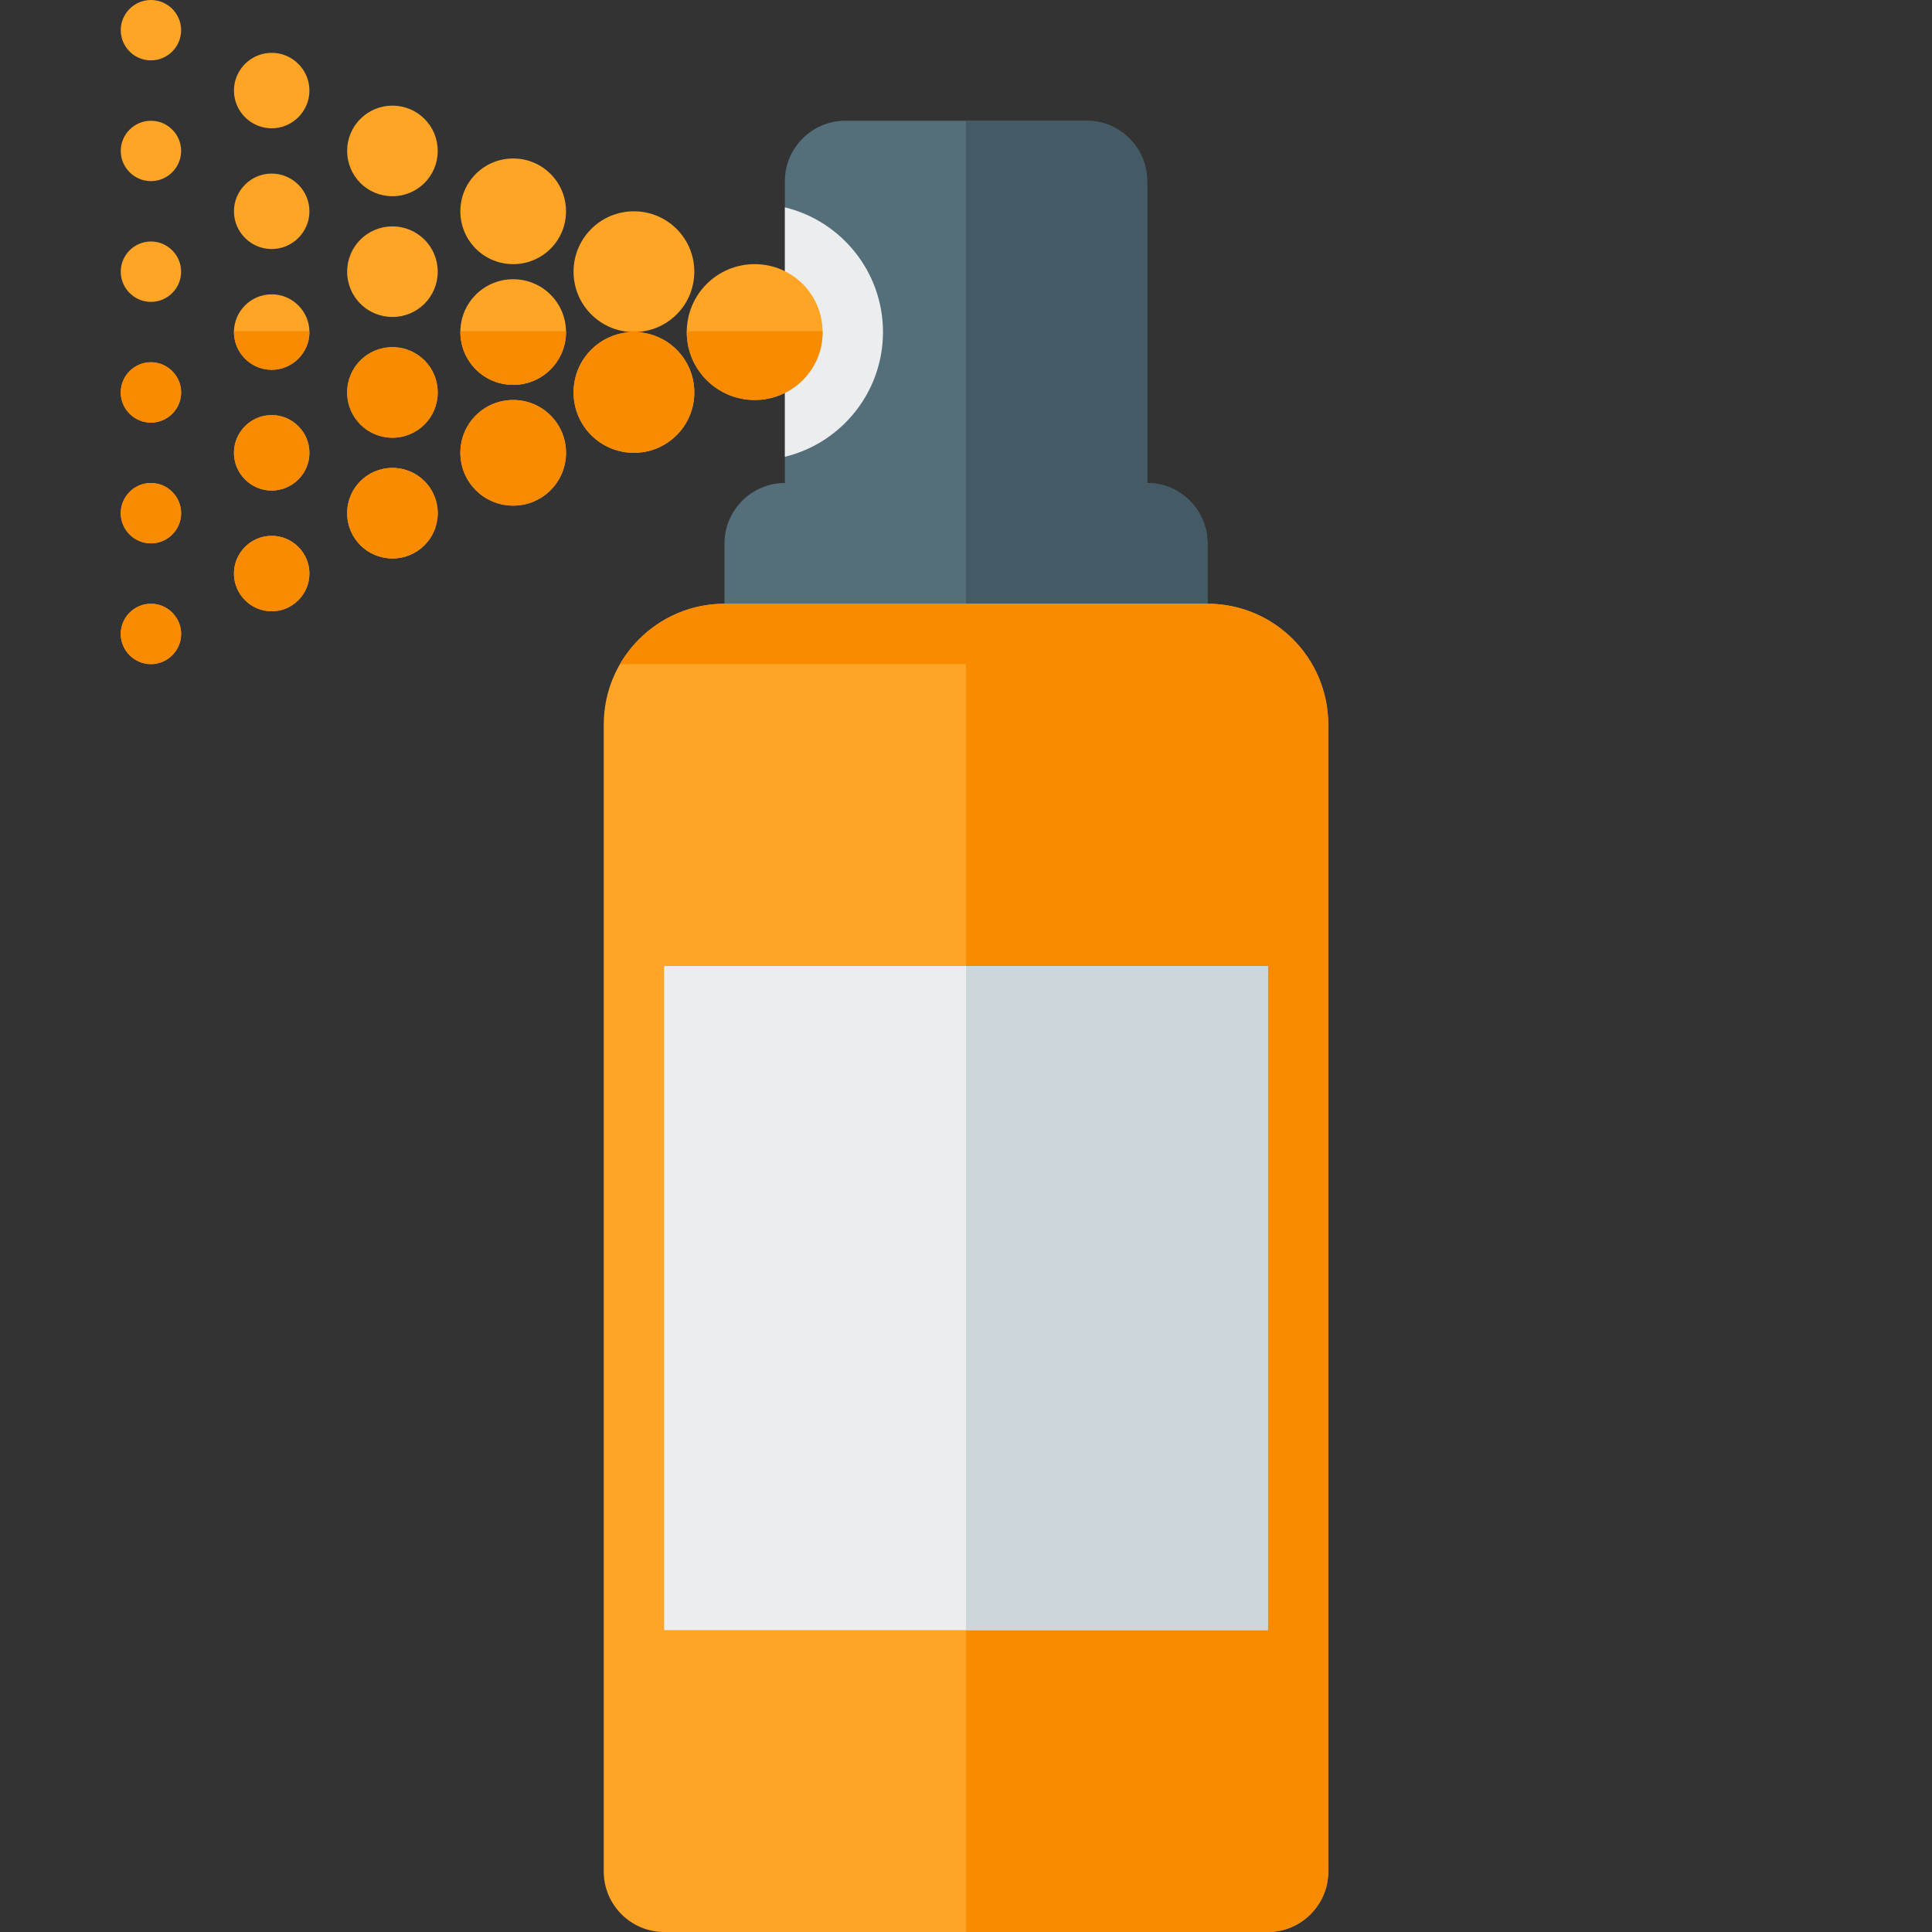
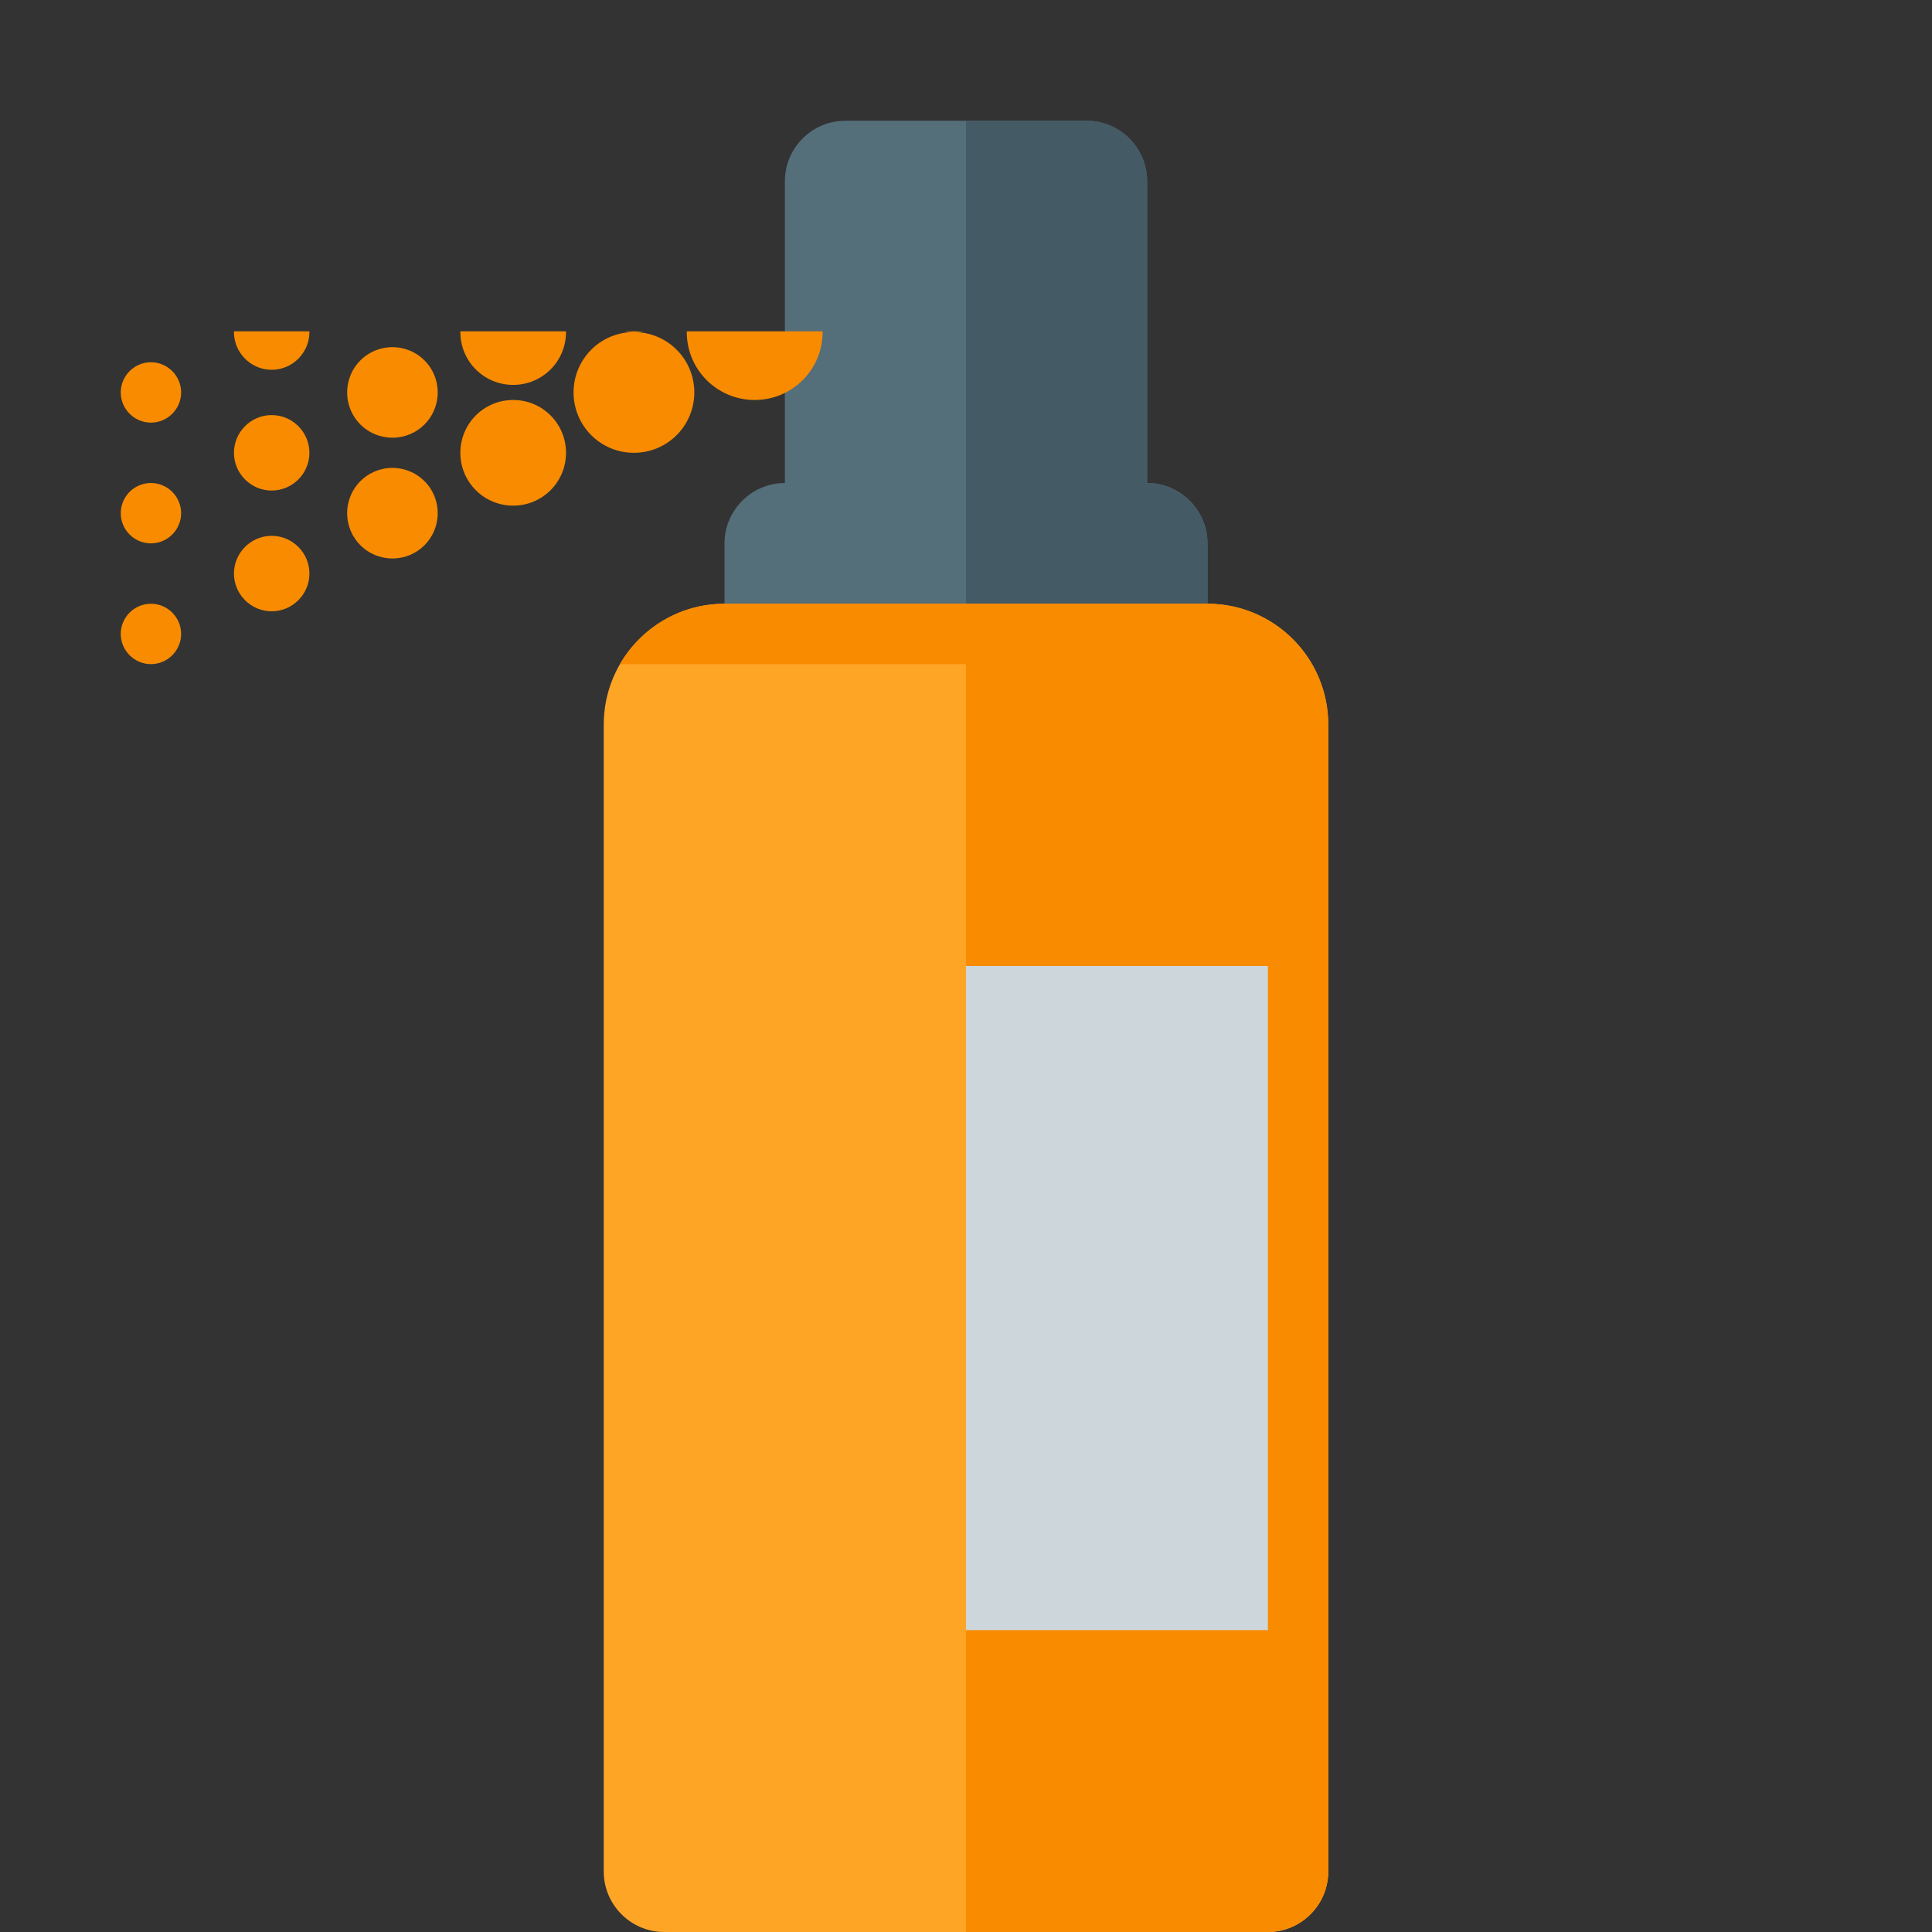
<svg xmlns="http://www.w3.org/2000/svg" version="1.1" viewBox="0 0 512 512">
  <rect x="0" y="0" width="512" height="512" fill="#333333" stroke="none" />
  <g>
    <path d="M224,32l64,0c8.8,0 16,7.2 16,16l0,80l0,0c8.8,0 16,7.2 16,16l0,16l-128,0l0,-16c0,-8.8 7.2,-16 16,-16l0,0l0,-80c0,-8.8 7.2,-16 16,-16z" fill="#546e7a" />
-     <path d="M208,121.05l0,-66.1c14.9,3.6 26,17.05 26,33.05c0,16 -11.1,29.45 -26,33.05z" fill="#ebedef" />
    <path d="M256,32l32,0c8.8,0 16,7.2 16,16l0,80l0,0c8.8,0 16,7.2 16,16l0,16l-64,0z" fill="#445a64" />
    <path d="M192,160l128,0c17.65,0 32,14.35 32,32l0,304c0,8.8 -7.2,16 -16,16l-160,0c-8.8,0 -16,-7.2 -16,-16l0,-304c0,-17.65 14.35,-32 32,-32z" fill="#ffa526" />
    <path d="M192,160l128,0c17.65,0 32,14.35 32,32l0,304c0,8.8 -7.2,16 -16,16l-80,0l0,-336l-91.7,0c5.55,-9.55 15.9,-16 27.7,-16z" fill="#f98b00" />
-     <polygon points="176,256 336,256 336,432 176,432" fill="#ebedef" />
    <polygon points="256,256 336,256 336,432 256,432" fill="#cdd7db" />
-     <path d="M200,70c-9.95,0 -18,8.05 -18,18c0,9.95 8.05,18 18,18c9.95,0 18,-8.05 18,-18c0,-9.95 -8.05,-18 -18,-18z M40,160c-4.4,0 -8,3.6 -8,8c0,4.4 3.6,8 8,8c4.4,0 8,-3.6 8,-8c0,-4.4 -3.6,-8 -8,-8z M40,0c-4.4,0 -8,3.6 -8,8c0,4.4 3.6,8 8,8c4.4,0 8,-3.6 8,-8c0,-4.4 -3.6,-8 -8,-8z M40,32c-4.4,0 -8,3.6 -8,8c0,4.4 3.6,8 8,8c4.4,0 8,-3.6 8,-8c0,-4.4 -3.6,-8 -8,-8z M40,64c-4.4,0 -8,3.6 -8,8c0,4.4 3.6,8 8,8c4.4,0 8,-3.6 8,-8c0,-4.4 -3.6,-8 -8,-8z M40,96c-4.4,0 -8,3.6 -8,8c0,4.4 3.6,8 8,8c4.4,0 8,-3.6 8,-8c0,-4.4 -3.6,-8 -8,-8z M40,128c-4.4,0 -8,3.6 -8,8c0,4.4 3.6,8 8,8c4.4,0 8,-3.6 8,-8c0,-4.4 -3.6,-8 -8,-8z M72,142c5.5,0 10,4.5 10,10c0,5.5 -4.5,10 -10,10c-5.5,0 -10,-4.5 -10,-10c0,-5.5 4.5,-10 10,-10z M72,110c5.5,0 10,4.5 10,10c0,5.5 -4.5,10 -10,10c-5.5,0 -10,-4.5 -10,-10c0,-5.5 4.5,-10 10,-10z M72,78c5.5,0 10,4.5 10,10c0,5.5 -4.5,10 -10,10c-5.5,0 -10,-4.5 -10,-10c0,-5.5 4.5,-10 10,-10z M72,46c5.5,0 10,4.5 10,10c0,5.5 -4.5,10 -10,10c-5.5,0 -10,-4.5 -10,-10c0,-5.5 4.5,-10 10,-10z M72,14c5.5,0 10,4.5 10,10c0,5.5 -4.5,10 -10,10c-5.5,0 -10,-4.5 -10,-10c0,-5.5 4.5,-10 10,-10z M104,124c-6.65,0 -12,5.35 -12,12c0,6.65 5.35,12 12,12c6.65,0 12,-5.35 12,-12c0,-6.65 -5.35,-12 -12,-12z M104,92c-6.65,0 -12,5.35 -12,12c0,6.65 5.35,12 12,12c6.65,0 12,-5.35 12,-12c0,-6.65 -5.35,-12 -12,-12z M104,60c-6.65,0 -12,5.35 -12,12c0,6.65 5.35,12 12,12c6.65,0 12,-5.35 12,-12c0,-6.65 -5.35,-12 -12,-12z M104,28c-6.65,0 -12,5.35 -12,12c0,6.65 5.35,12 12,12c6.65,0 12,-5.35 12,-12c0,-6.65 -5.35,-12 -12,-12z M136,106c-7.75,0 -14,6.25 -14,14c0,7.75 6.25,14 14,14c7.75,0 14,-6.25 14,-14c0,-7.75 -6.25,-14 -14,-14z M136,42c-7.75,0 -14,6.25 -14,14c0,7.75 6.25,14 14,14c7.75,0 14,-6.25 14,-14c0,-7.75 -6.25,-14 -14,-14z M136,74c-7.75,0 -14,6.25 -14,14c0,7.75 6.25,14 14,14c7.75,0 14,-6.25 14,-14c0,-7.75 -6.25,-14 -14,-14z M168,88c-8.85,0 -16,7.15 -16,16c0,8.85 7.15,16 16,16c8.85,0 16,-7.15 16,-16c0,-8.85 -7.15,-16 -16,-16z M168,56c-8.85,0 -16,7.15 -16,16c0,8.85 7.15,16 16,16c8.85,0 16,-7.15 16,-16c0,-8.85 -7.15,-16 -16,-16z" fill="#ffa526" />
    <path d="M182,87.8l0,0.2c0,9.95 8.05,18 18,18c9.95,0 18,-8.05 18,-18l0,-0.2z M62,87.8l20,0l0,0.2c0,5.5 -4.5,10 -10,10c-5.5,0 -10,-4.5 -10,-10z M122,87.8l28,0l0,0.2c0,7.75 -6.25,14 -14,14c-7.75,0 -14,-6.25 -14,-14z M165.55,87.8l4.9,0c-0.8,0.15 -1.6,0.2 -2.45,0.2c-0.85,0 -1.65,-0.05 -2.45,-0.2z M40,160c-4.4,0 -8,3.6 -8,8c0,4.4 3.6,8 8,8c4.4,0 8,-3.6 8,-8c0,-4.4 -3.6,-8 -8,-8z M40,96c-4.4,0 -8,3.6 -8,8c0,4.4 3.6,8 8,8c4.4,0 8,-3.6 8,-8c0,-4.4 -3.6,-8 -8,-8z M40,128c-4.4,0 -8,3.6 -8,8c0,4.4 3.6,8 8,8c4.4,0 8,-3.6 8,-8c0,-4.4 -3.6,-8 -8,-8z M72,142c5.5,0 10,4.5 10,10c0,5.5 -4.5,10 -10,10c-5.5,0 -10,-4.5 -10,-10c0,-5.5 4.5,-10 10,-10z M72,110c5.5,0 10,4.5 10,10c0,5.5 -4.5,10 -10,10c-5.5,0 -10,-4.5 -10,-10c0,-5.5 4.5,-10 10,-10z M104,124c-6.65,0 -12,5.35 -12,12c0,6.65 5.35,12 12,12c6.65,0 12,-5.35 12,-12c0,-6.65 -5.35,-12 -12,-12z M104,92c-6.65,0 -12,5.35 -12,12c0,6.65 5.35,12 12,12c6.65,0 12,-5.35 12,-12c0,-6.65 -5.35,-12 -12,-12z M136,106c-7.75,0 -14,6.25 -14,14c0,7.75 6.25,14 14,14c7.75,0 14,-6.25 14,-14c0,-7.75 -6.25,-14 -14,-14z M168,88c-8.85,0 -16,7.15 -16,16c0,8.85 7.15,16 16,16c8.85,0 16,-7.15 16,-16c0,-8.85 -7.15,-16 -16,-16z" fill="#f98b00" />
  </g>
</svg>